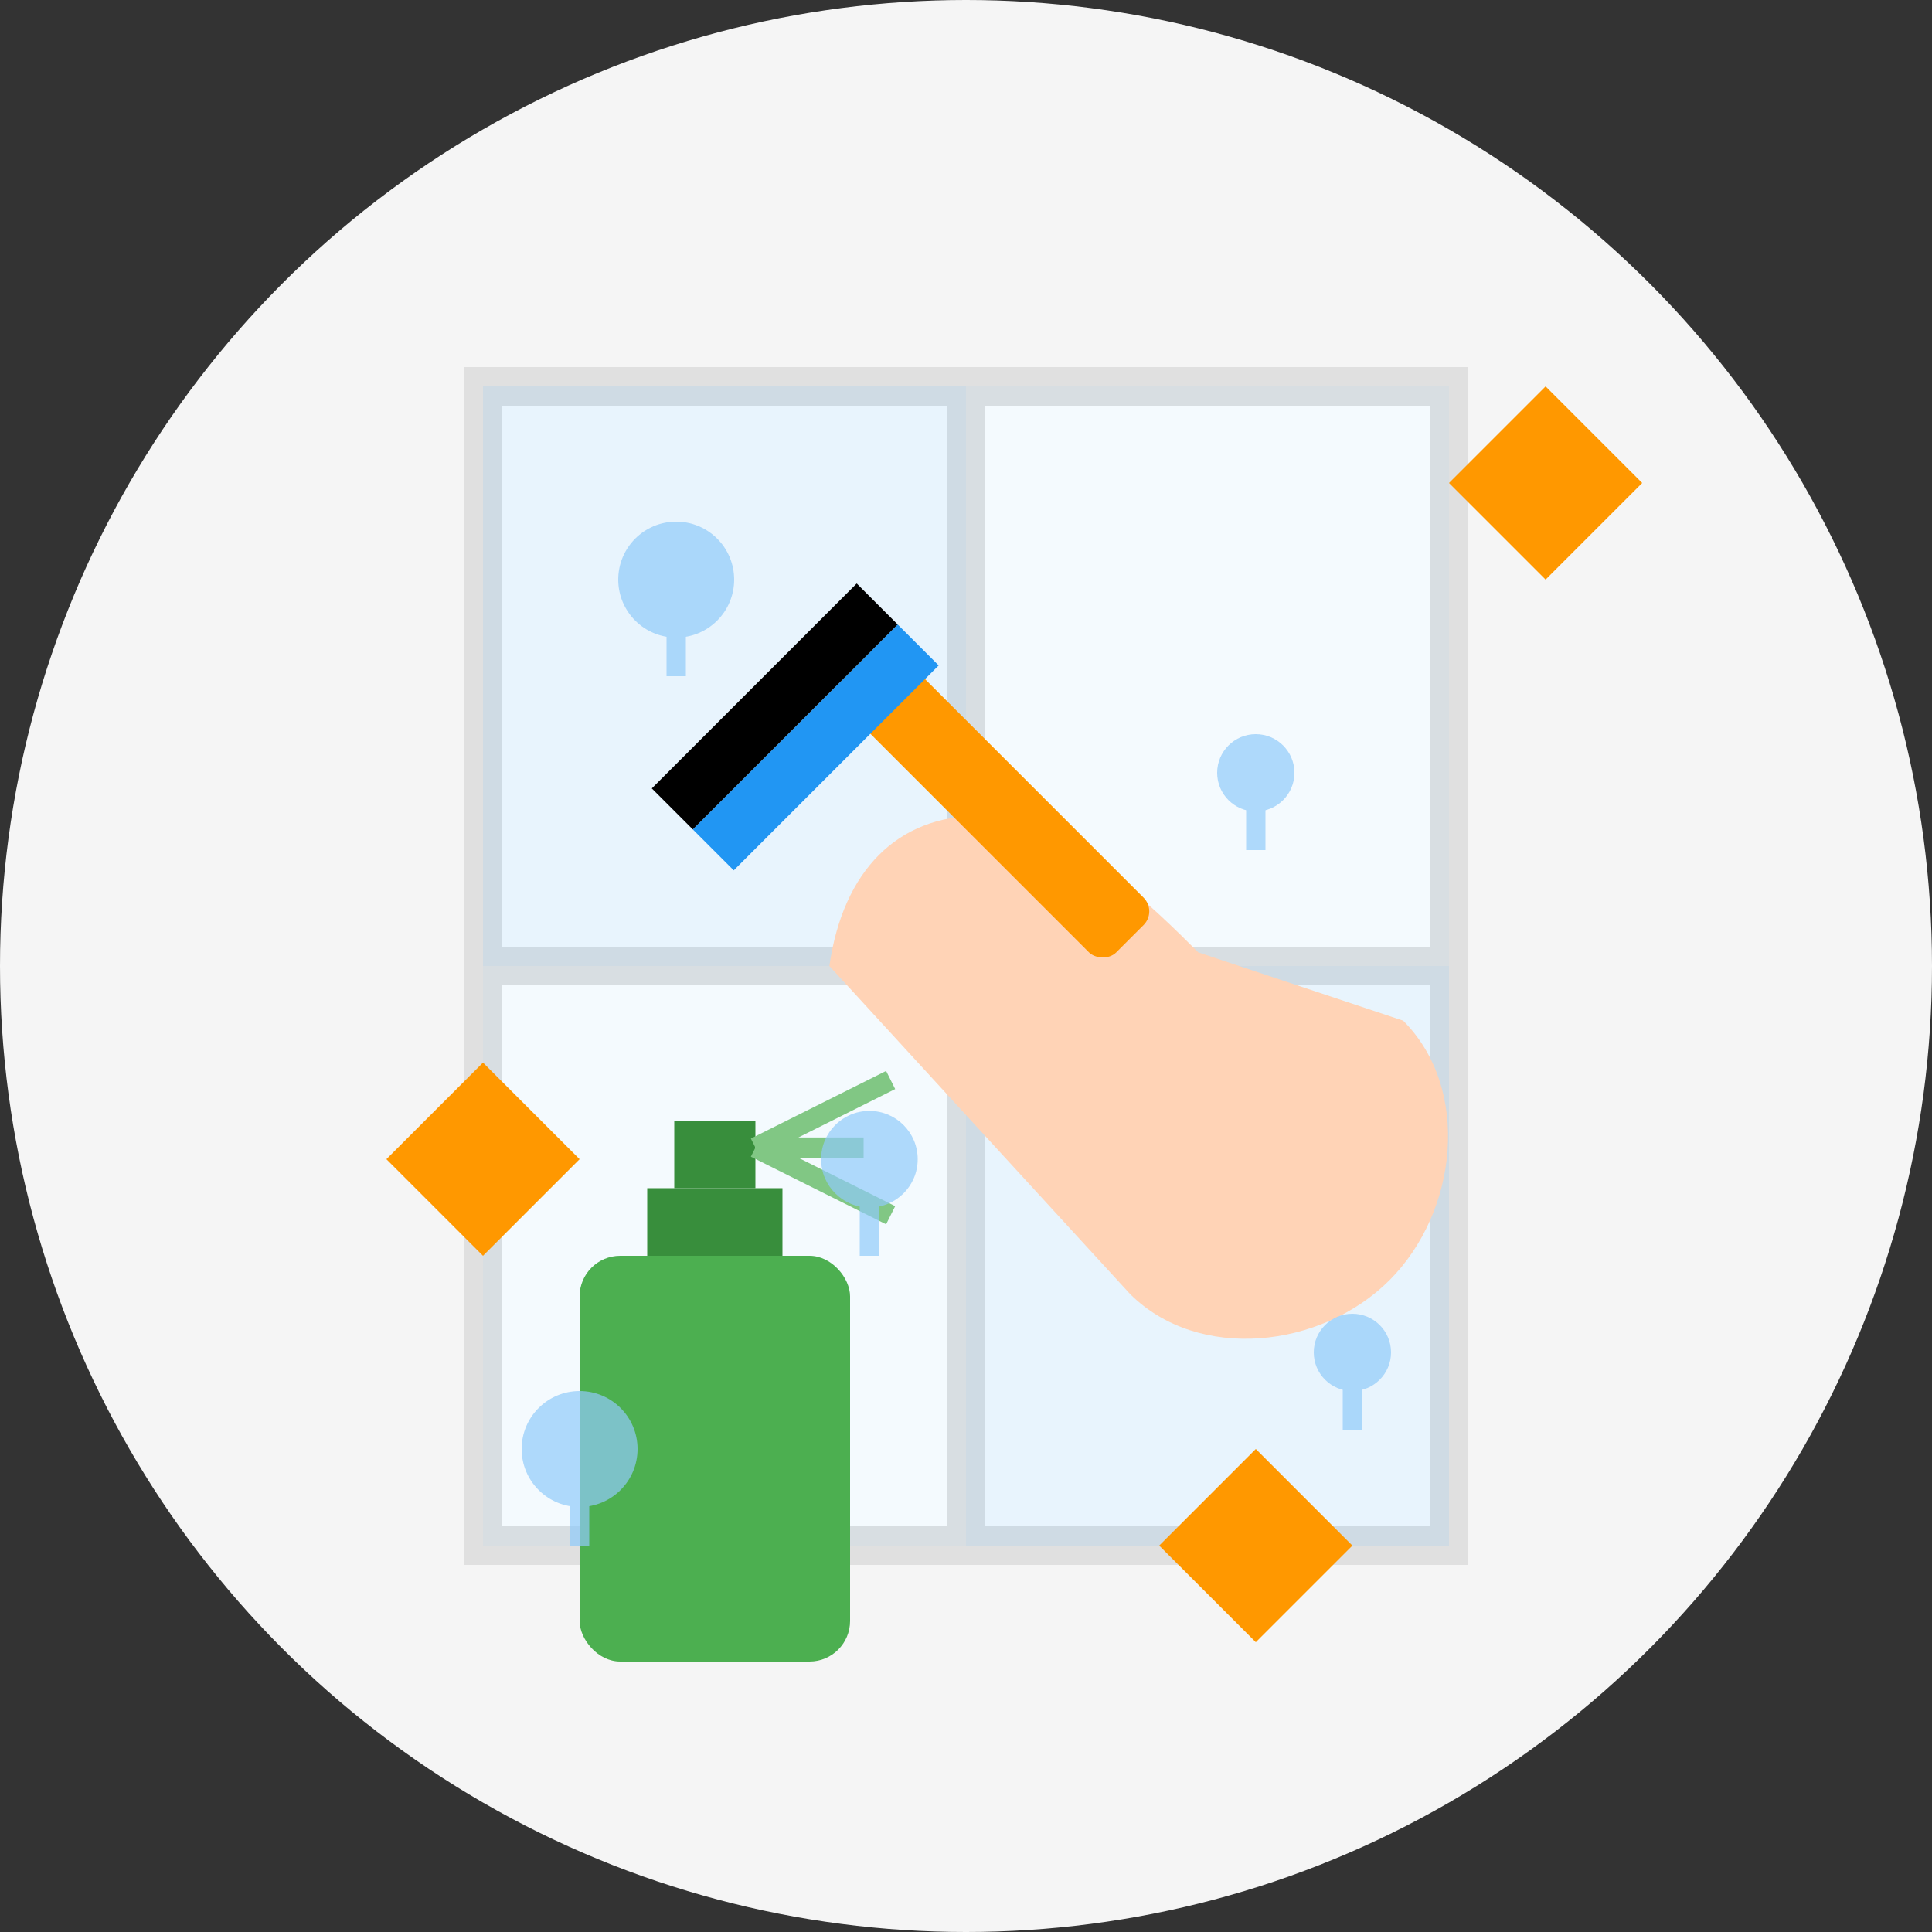
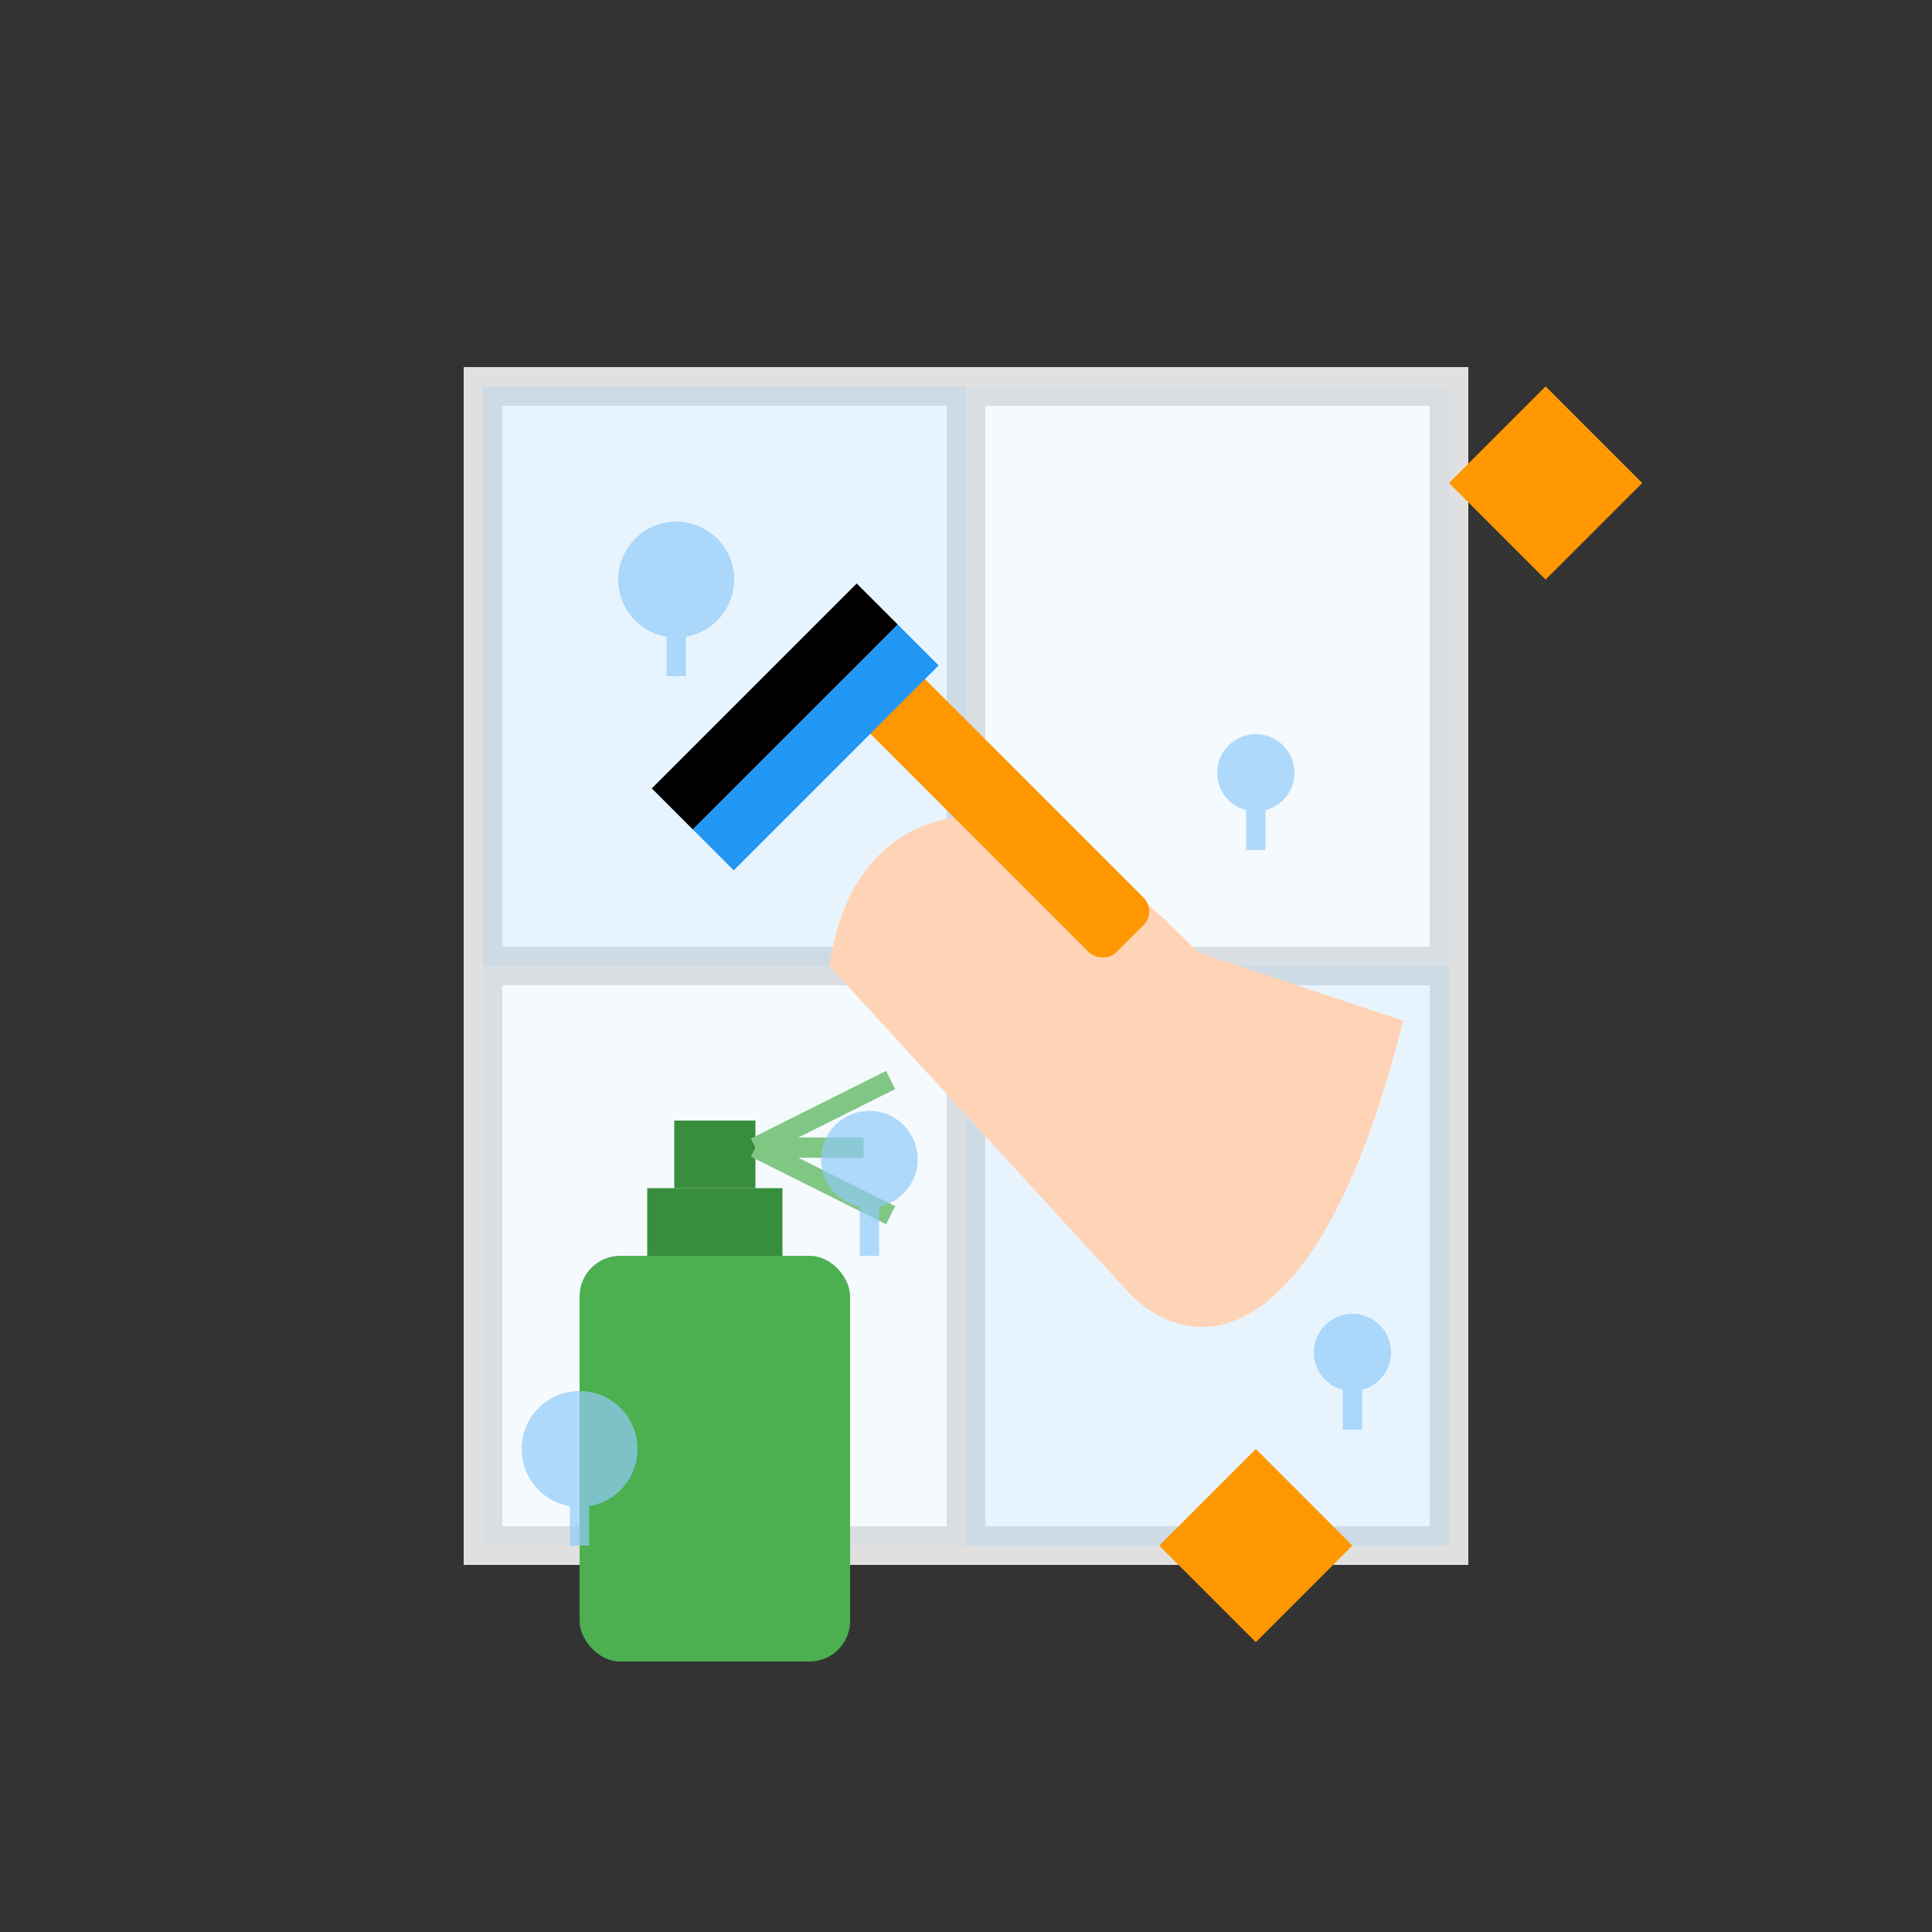
<svg xmlns="http://www.w3.org/2000/svg" viewBox="0 0 100 100">
  <rect x="0" y="0" width="100" height="100" fill="#333333" stroke="none" />
  <style>
    .primary { fill: #4CAF50; }
    .light { fill: #81C784; }
    .dark { fill: #388E3C; }
    .accent { fill: #FF9800; }
    .white { fill: #FFFFFF; }
    .blue { fill: #2196F3; }
    .light-blue { fill: #90CAF9; }
  </style>
-   <circle cx="50" cy="50" r="50" fill="#F5F5F5" />
  <g transform="translate(25, 20)">
    <rect width="50" height="60" class="white" stroke="#E0E0E0" stroke-width="2" />
    <path d="M25,0 L25,60 M0,30 L50,30" stroke="#E0E0E0" stroke-width="2" />
    <rect x="0" y="0" width="25" height="30" class="light-blue" opacity="0.2" />
    <rect x="25" y="0" width="25" height="30" class="light-blue" opacity="0.1" />
    <rect x="0" y="30" width="25" height="30" class="light-blue" opacity="0.1" />
    <rect x="25" y="30" width="25" height="30" class="light-blue" opacity="0.2" />
  </g>
  <g transform="translate(50, 50)">
    <g transform="rotate(-45)">
-       <path d="M-5,-5 C-1,-8 3,-8 6,-5 C9,-2 9,5 9,8 L14,18 C14,23 9,27 4,27 C-1,27 -6,23 -6,18 Z" fill="#FFD3B6" />
+       <path d="M-5,-5 C-1,-8 3,-8 6,-5 C9,-2 9,5 9,8 L14,18 C-1,27 -6,23 -6,18 Z" fill="#FFD3B6" />
      <rect x="5" y="-15" width="4" height="20" rx="1" class="accent" />
      <rect x="-5" y="-15" width="15" height="3" class="blue" />
      <rect x="-5" y="-18" width="15" height="3" class="gray" />
    </g>
    <g transform="translate(-20, 15) scale(0.7)">
      <rect x="0" y="0" width="20" height="30" rx="3" class="primary" />
      <rect x="5" y="-5" width="10" height="5" class="dark" />
      <rect x="7" y="-10" width="6" height="5" class="dark" />
      <g transform="translate(13, -8)">
        <path d="M0,0 L10,-5 M0,0 L8,0 M0,0 L10,5" stroke="#81C784" stroke-width="1.5" />
      </g>
    </g>
  </g>
  <g fill="#90CAF9" opacity="0.7">
    <circle cx="35" cy="30" r="3" />
    <path d="M35,30 L35,35" stroke="#90CAF9" stroke-width="1" />
    <circle cx="65" cy="40" r="2" />
    <path d="M65,40 L65,44" stroke="#90CAF9" stroke-width="1" />
    <circle cx="45" cy="60" r="2.5" />
    <path d="M45,60 L45,65" stroke="#90CAF9" stroke-width="1" />
    <circle cx="70" cy="70" r="2" />
    <path d="M70,70 L70,74" stroke="#90CAF9" stroke-width="1" />
    <circle cx="30" cy="75" r="3" />
    <path d="M30,75 L30,80" stroke="#90CAF9" stroke-width="1" />
  </g>
  <g>
    <path d="M75,25 L80,30 L85,25 L80,20 Z" class="accent" />
-     <path d="M20,60 L25,65 L30,60 L25,55 Z" class="accent" />
    <path d="M60,80 L65,85 L70,80 L65,75 Z" class="accent" />
  </g>
</svg>